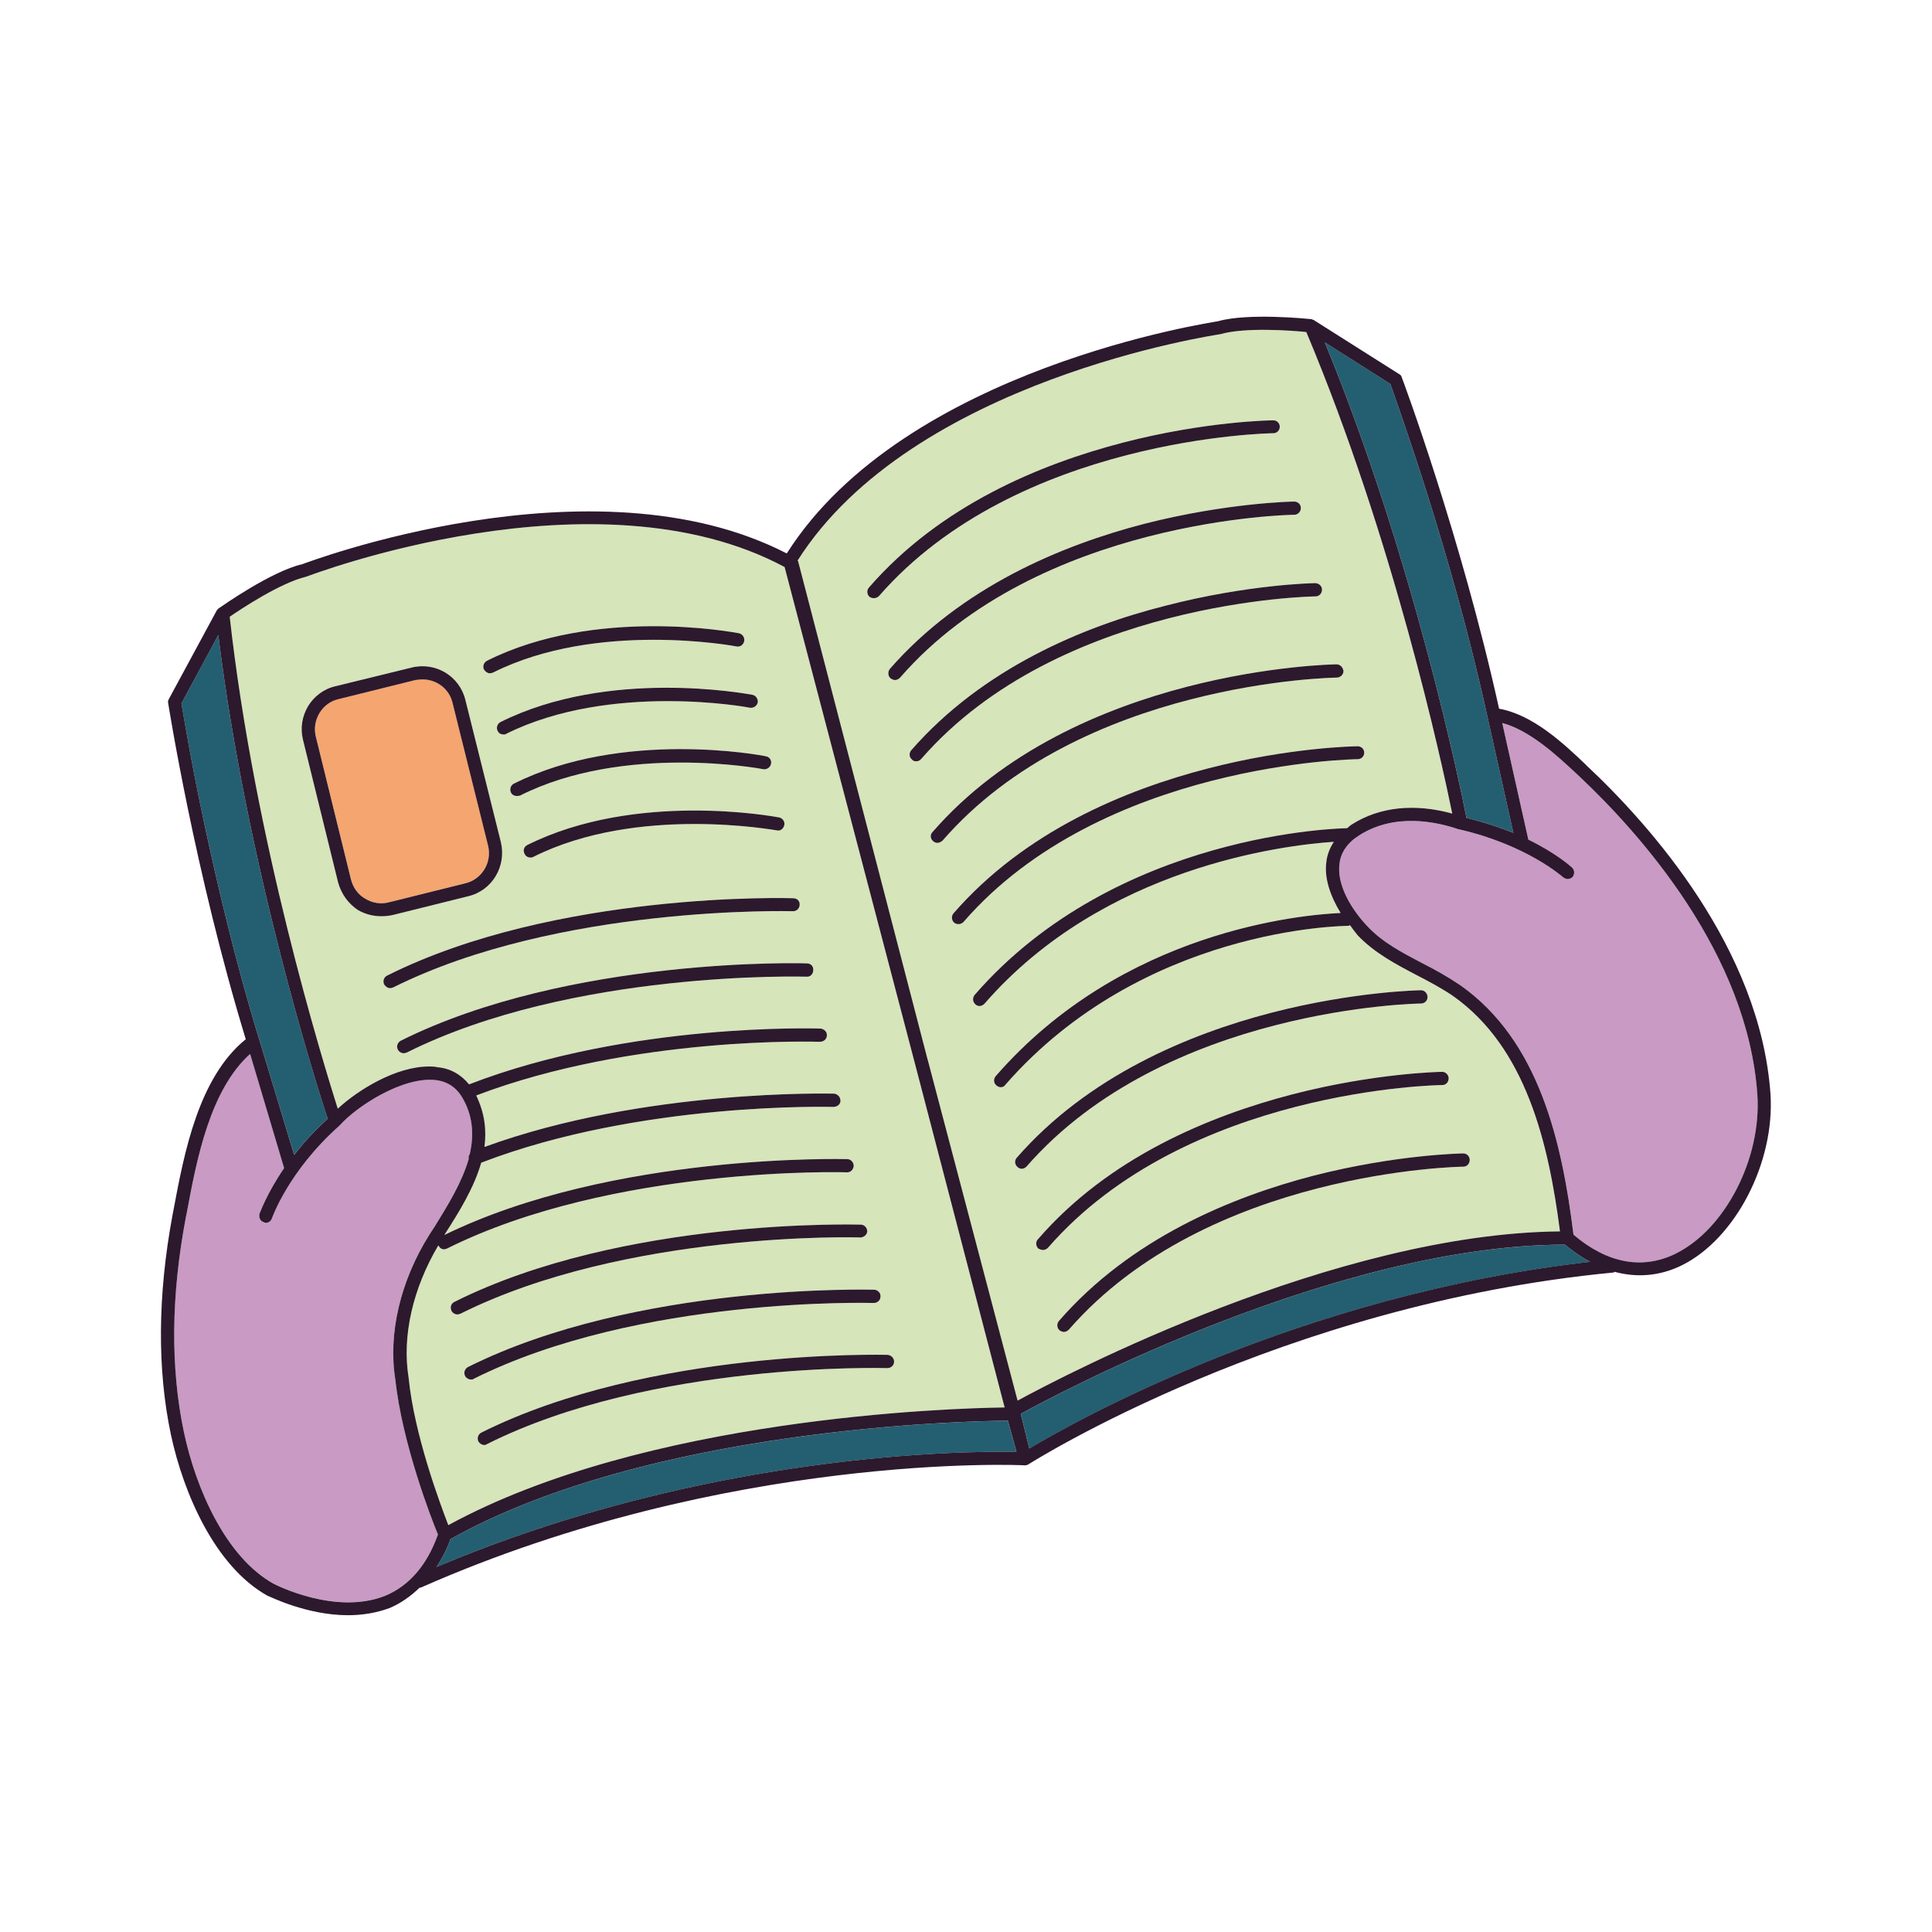
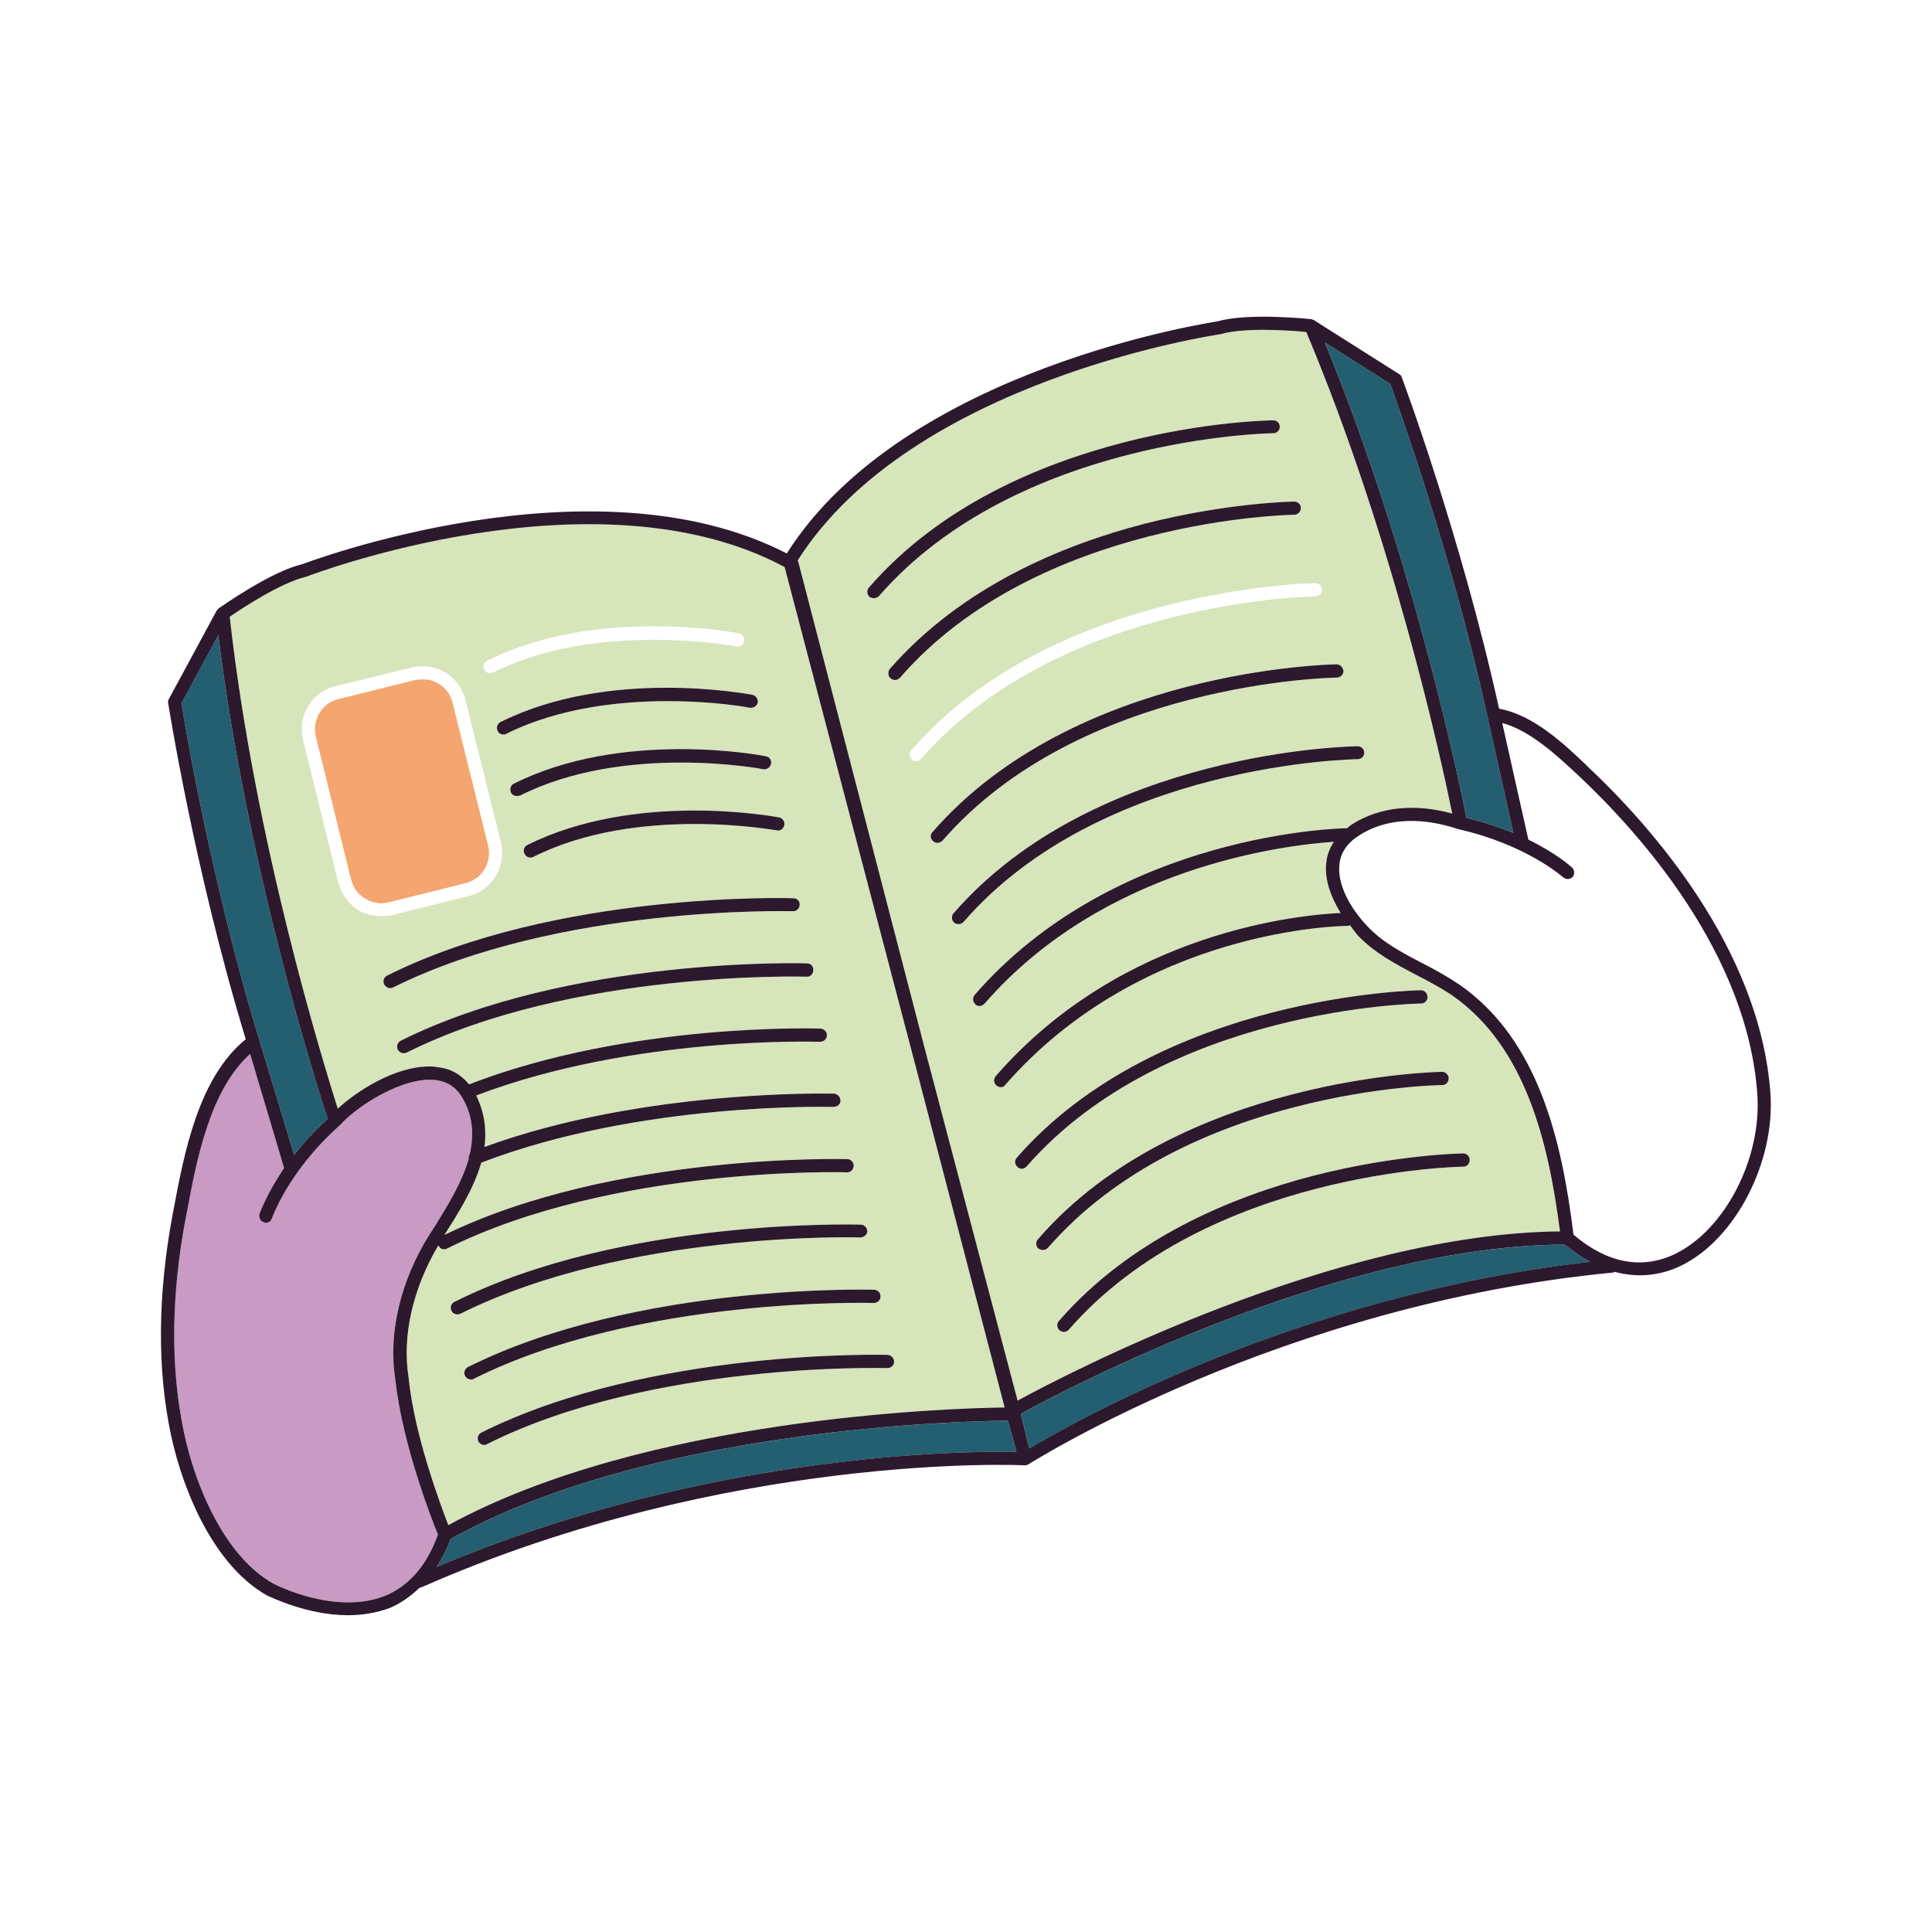
<svg xmlns="http://www.w3.org/2000/svg" id="Calque_1" data-name="Calque 1" viewBox="0 0 512 512">
  <defs>
    <style>      .cls-1 {        fill: #d6e5ba;      }      .cls-2 {        fill: #2c192d;      }      .cls-3 {        fill: #f5a56f;      }      .cls-4 {        fill: #c99ac4;      }      .cls-5 {        fill: #245f71;      }    </style>
  </defs>
  <path class="cls-3" d="M96.81,238.16c-1.99-1.14-3.22-2.94-3.79-5.12l-9.29-37.74c-.57-2.18-.19-4.46.95-6.35,1.14-1.9,2.94-3.22,5.12-3.7l20.2-5.03c.66-.09,1.23-.19,1.99-.19,3.7,0,7.11,2.47,7.96,6.26l9.39,37.74c1.14,4.46-1.61,9.01-6.07,10.05l-20.2,5.03c-2.18.57-4.36.19-6.26-.95Z" />
  <g>
    <path class="cls-1" d="M385.04,263.95c-3.03-2.09-6.45-3.89-9.77-5.59-5.4-2.84-11-5.78-15.45-10.43-.76-.95-1.42-1.8-2.09-2.75-.19.09-.28.19-.38.19-1.33,0-54.52.47-90.93,42.1-.28.47-.76.66-1.23.66-.38,0-.85-.19-1.14-.47-.76-.57-.85-1.71-.19-2.47,33.66-38.68,81.25-42.76,91.4-43.23-2.84-4.65-4.36-9.39-3.79-13.46.19-1.99.95-3.79,1.99-5.4-12.99.85-60.96,6.54-92.54,42.86-.38.38-.85.66-1.33.66s-.85-.19-1.14-.47c-.76-.66-.76-1.71-.19-2.47,37.64-43.33,98.04-44.18,98.61-44.18h.09c.47-.38.85-.76,1.33-1.04,7.3-4.65,16.59-5.59,26.55-2.84-2.75-13.46-15.55-72.63-38.68-127.62-3.6-.38-16.21-1.33-22.76.57-1.04.19-81.63,12.04-112.07,60.02.09.09.19.09.19.28l34.32,132.07,23.8,90.26c12.71-6.92,84.19-44.28,143.74-44.85-3.03-23.42-9.01-48.73-28.35-62.39ZM231.54,158.52c-.28,0-.76-.09-1.14-.38-.66-.66-.76-1.71-.09-2.47,18.87-21.71,45.42-32.71,67.41-38.4,22-5.69,39.35-5.88,39.73-5.88.95,0,1.71.76,1.71,1.71s-.76,1.71-1.71,1.71c-.66,0-67.79,1.04-104.48,43.14-.38.38-.85.57-1.42.57ZM237.23,180.23c-.38,0-.85-.19-1.23-.47-.66-.57-.76-1.71-.19-2.46,18.96-21.71,45.51-32.81,67.51-38.49,22-5.59,39.35-5.88,39.63-5.88,1.04,0,1.8.76,1.8,1.71s-.76,1.8-1.8,1.8c-.57,0-67.79,1.04-104.39,43.14-.38.38-.85.66-1.33.66ZM244.15,201.09c-.38.47-.85.66-1.33.66s-.85-.09-1.14-.47c-.76-.57-.85-1.71-.19-2.47,18.87-21.62,45.51-32.8,67.41-38.3,22-5.69,39.35-5.97,39.63-5.97.95,0,1.8.76,1.8,1.71,0,1.04-.76,1.8-1.71,1.8-.66,0-67.89,1.04-104.48,43.04ZM248.42,223.37c-.47,0-.85-.19-1.14-.47-.76-.57-.85-1.71-.19-2.37,37.74-43.42,106.38-44.47,107.04-44.47h.09c.95,0,1.71.85,1.8,1.8,0,.95-.85,1.71-1.8,1.71-.66,0-67.89,1.04-104.48,43.23-.38.28-.85.57-1.33.57ZM254.01,244.9c-.47,0-.76-.09-1.14-.38-.76-.66-.76-1.8-.19-2.47,18.87-21.71,45.41-32.71,67.41-38.4s39.35-5.88,39.73-5.88c.95,0,1.71.76,1.71,1.71s-.76,1.71-1.71,1.71c-.66,0-67.89.95-104.48,43.14-.38.38-.85.57-1.33.57ZM270.79,309.75c-.38,0-.85-.19-1.14-.47-.76-.66-.85-1.71-.19-2.47,18.87-21.62,45.51-32.71,67.41-38.4,22-5.69,39.35-5.97,39.73-5.97.95,0,1.71.85,1.71,1.8s-.76,1.71-1.71,1.71c-.66,0-67.79,1.04-104.58,43.23-.28.28-.76.57-1.23.57ZM276.39,331.27c-.38,0-.85-.19-1.23-.38-.66-.66-.76-1.8-.09-2.46,18.77-21.71,45.51-32.71,67.41-38.4,22-5.69,39.35-5.97,39.73-5.97.95,0,1.71.85,1.71,1.71,0,1.04-.76,1.8-1.71,1.8-.66,0-67.79.95-104.48,43.14-.38.38-.85.57-1.33.57ZM387.79,309.18c-.66,0-67.79,1.04-104.48,43.14-.38.38-.85.66-1.33.66-.38,0-.85-.19-1.23-.47-.66-.66-.76-1.71-.09-2.47,18.87-21.71,45.51-32.81,67.51-38.49,21.9-5.59,39.25-5.88,39.63-5.88.95,0,1.71.76,1.71,1.71s-.66,1.8-1.71,1.8Z" />
    <path class="cls-1" d="M207.93,150.27c-50.06-26.83-126.01,2.28-126.76,2.56-6.83,1.61-17.26,8.53-20.29,10.62,6.64,59.45,24.56,117.38,28.63,130.37,5.31-4.93,15.36-11.19,24.18-11.19.76,0,1.52,0,2.18.19,3.41.28,6.26,1.9,8.44,4.55,42.67-16.5,92.63-14.79,93.11-14.79.95.09,1.8.85,1.71,1.8,0,.95-.76,1.71-1.9,1.71-.38,0-49.11-1.71-91.02,14.22,2.28,4.74,2.75,9.2,2.18,13.65,42.29-15.45,92.16-14.13,92.63-14.13.95.09,1.71.85,1.71,1.9,0,.95-.85,1.61-1.9,1.61-.47,0-51.2-1.42-93.3,14.79-1.9,6.64-5.88,13.08-9.48,18.68l-.28.47c44.66-21.81,106.19-20.1,106.76-20.1.95,0,1.71.85,1.71,1.8-.09.95-.76,1.71-1.8,1.71-.66-.09-62.1-1.71-106,20.2-.28.09-.57.19-.76.19-.66,0-1.14-.38-1.52-1.04-6.73,11.38-9.67,23.99-7.87,35.08,1.52,15.17,8.34,33.37,10.52,39.06,52.24-28.54,132.93-31,147.43-31.19l-23.42-89.79-34.89-132.93ZM207.84,218.73c-.19.85-1.04,1.61-1.99,1.33-.38,0-36.88-6.83-64.47,7.02-.28.19-.57.19-.76.19-.76,0-1.33-.38-1.61-1.04-.47-.85-.09-1.9.76-2.28,28.73-14.32,65.23-7.58,66.75-7.3.85.19,1.61,1.14,1.33,2.09ZM204.33,202.42c-.19.95-1.14,1.61-2.09,1.42-.28-.09-36.88-6.92-64.47,7.02-.28,0-.47.09-.76.09-.66,0-1.33-.28-1.61-.95-.38-.85-.09-1.9.85-2.37,28.63-14.32,65.14-7.58,66.75-7.21.95.19,1.52,1.04,1.33,1.99ZM200.82,186.11c-.19.95-1.14,1.61-2.18,1.42-.28-.09-36.79-6.83-64.47,6.92-.19.19-.47.19-.76.19-.57,0-1.23-.28-1.52-.95-.47-.85-.09-1.9.76-2.37,28.73-14.32,65.14-7.49,66.75-7.21.95.19,1.52,1.14,1.42,1.99ZM129.05,175.11c28.73-14.41,65.23-7.58,66.75-7.3.95.19,1.61,1.14,1.42,2.09-.19.95-1.04,1.61-1.99,1.42-.47-.09-36.98-6.92-64.57,6.92-.28.09-.57.19-.85.19-.57,0-1.14-.38-1.52-.95-.47-.85-.09-1.9.76-2.37ZM94.91,241.2c-2.56-1.71-4.46-4.27-5.31-7.4l-9.29-37.74c-.76-3.03-.28-6.16,1.33-8.91,1.61-2.66,4.27-4.65,7.3-5.31l20.1-4.93c6.45-1.61,12.8,2.28,14.32,8.63l9.39,37.64c1.52,6.35-2.28,12.8-8.63,14.32l-20.2,5.02c-.95.19-1.9.28-2.84.28-2.09,0-4.17-.47-6.16-1.61ZM103.45,261.87c-.66,0-1.23-.38-1.61-.95-.47-.85-.09-1.99.76-2.37,44.66-22.38,107.04-20.57,107.71-20.48.95,0,1.71.76,1.61,1.71,0,.95-.76,1.71-1.71,1.71-.66,0-62.1-1.71-106,20.2-.28.09-.57.19-.76.19ZM213.81,258.83c-.76,0-62.2-1.8-106,20.1-.28.09-.57.19-.85.19-.57,0-1.23-.38-1.52-.95-.47-.85-.09-1.9.76-2.37,44.66-22.28,107.04-20.57,107.71-20.48.95,0,1.71.76,1.61,1.8,0,.95-.76,1.8-1.71,1.71ZM121.18,348.34c-.57,0-1.23-.38-1.52-.95-.47-.95-.09-1.99.76-2.37,44.66-22.38,107.04-20.48,107.71-20.48.95,0,1.71.85,1.71,1.8-.09.85-.76,1.52-1.8,1.61-.66-.09-62.2-1.71-106,20.2-.28.09-.57.19-.85.19ZM124.78,365.59c-.57,0-1.23-.38-1.52-.95-.47-.85-.09-1.9.76-2.37,44.66-22.28,107.04-20.48,107.61-20.48.95,0,1.8.85,1.71,1.8,0,.95-.76,1.71-1.8,1.71-.57,0-62.2-1.8-106,20.1-.19.19-.47.19-.76.19ZM235.14,362.56c-.66,0-62.2-1.8-106,20.1-.28.19-.47.28-.76.28-.76,0-1.33-.47-1.61-.95-.38-.85-.09-1.9.85-2.37,44.66-22.28,107.04-20.57,107.61-20.57.95.09,1.71.85,1.71,1.8s-.76,1.71-1.8,1.71Z" />
  </g>
  <g>
-     <path class="cls-4" d="M418.13,205.36c-5.5-5.12-12.61-11.76-20.01-13.75l6.92,30.91c7.4,3.6,11.28,7.11,11.57,7.4.66.57.76,1.71.19,2.47-.38.38-.85.57-1.33.57-.38,0-.85-.19-1.23-.47-.09-.09-9.67-8.63-27.59-12.7h-.09c-5.78-1.99-16.88-4.46-26.36,1.61-3.03,1.9-4.93,4.55-5.21,7.58-.76,5.69,3.32,12.23,7.4,16.5,3.98,4.27,9.1,6.92,14.51,9.77,3.41,1.71,6.92,3.7,10.14,5.88,20.86,14.7,26.93,41.53,29.96,66.08,8.91,7.58,18.2,9.39,27.12,5.02,13.08-6.45,22.75-25.22,21.62-42.1-2.56-37.26-30.91-69.12-47.6-84.76Z" />
    <path class="cls-4" d="M115.49,286.23c-8.72-1.04-21.05,7.02-25.41,11.95h-.09v.09c-13.65,12.14-17.82,24.46-17.92,24.56-.19.66-.85,1.23-1.61,1.23-.19,0-.38-.09-.57-.19-.95-.28-1.33-1.23-1.14-2.18.19-.38,1.9-5.31,6.54-12.14l-9.01-30.25c-10.62,9.58-14.13,27.87-16.69,41.62l-.38,1.9c-3.89,20.57-4.08,39.63-.47,56.7,3.13,14.79,11,33.09,23.8,40.2.57.28,16.31,8.34,29.39,3.22,6.45-2.66,11.19-8.06,14.13-16.31-1.61-3.79-9.48-24.08-11.28-40.96-1.99-12.23,1.33-26.26,9.01-38.49l1.42-2.18c3.51-5.69,7.21-11.66,9.01-17.92-.09-.47,0-.95.28-1.23,1.04-4.74.95-9.58-1.61-14.32-1.61-3.13-4.08-4.93-7.4-5.31Z" />
  </g>
  <g>
    <path class="cls-5" d="M401.06,220.72l-6.92-31c-9.39-42.86-23.89-82.77-25.69-87.99l-17.35-11c23.51,57.27,35.84,117.47,37.55,126.01,4.65,1.14,8.91,2.56,12.42,3.98Z" />
    <path class="cls-5" d="M414.72,329.85c-60.4.09-134.25,39.35-144.21,44.85l2.28,9.2c11.57-6.92,71.11-40.67,148.67-49.49-2.28-1.14-4.55-2.75-6.73-4.55Z" />
    <path class="cls-5" d="M119.38,407.88c-.95,2.75-2.28,5.22-3.7,7.4,72.06-30.43,140.23-30.72,153.69-30.53l-2.28-8.25c-11.28.09-95,1.9-147.72,31.38Z" />
    <path class="cls-5" d="M48.08,186.4c.47,2.66,2.37,14.6,5.88,31s8.34,37.26,14.79,58.21l9.2,30.43c2.37-3.03,5.22-6.26,8.91-9.58-2.75-8.15-21.43-66.84-29.01-128.19l-9.77,18.11Z" />
  </g>
  <g>
    <path class="cls-2" d="M387.79,305.67c-.38,0-17.73.28-39.63,5.88-22,5.69-48.64,16.78-67.51,38.49-.66.76-.57,1.8.09,2.47.38.28.85.47,1.23.47.47,0,.95-.28,1.33-.66,36.69-42.1,103.82-43.14,104.48-43.14,1.04,0,1.71-.85,1.71-1.8s-.76-1.71-1.71-1.71Z" />
    <path class="cls-2" d="M382.2,287.56c.95,0,1.71-.76,1.71-1.8,0-.85-.76-1.71-1.71-1.71-.38,0-17.73.28-39.73,5.97-21.9,5.69-48.64,16.69-67.41,38.4-.66.66-.57,1.8.09,2.46.38.19.85.38,1.23.38.47,0,.95-.19,1.33-.57,36.69-42.19,103.82-43.14,104.48-43.14Z" />
    <path class="cls-2" d="M376.6,265.94c.95,0,1.71-.76,1.71-1.71s-.76-1.8-1.71-1.8c-.38,0-17.73.28-39.73,5.97-21.9,5.69-48.54,16.78-67.41,38.4-.66.76-.57,1.8.19,2.47.28.28.76.47,1.14.47.47,0,.95-.28,1.23-.57,36.79-42.19,103.91-43.23,104.58-43.23Z" />
    <path class="cls-2" d="M359.82,201.19c.95,0,1.71-.76,1.71-1.71s-.76-1.71-1.71-1.71c-.38,0-17.73.19-39.73,5.88s-48.54,16.69-67.41,38.4c-.57.66-.57,1.8.19,2.47.38.28.66.38,1.14.38s.95-.19,1.33-.57c36.6-42.19,103.82-43.14,104.48-43.14Z" />
    <path class="cls-2" d="M354.23,179.57c.95,0,1.8-.76,1.8-1.71-.09-.95-.85-1.8-1.8-1.8h-.09c-.66,0-69.31,1.04-107.04,44.47-.66.66-.57,1.8.19,2.37.28.28.66.47,1.14.47s.95-.28,1.33-.57c36.6-42.19,103.82-43.23,104.48-43.23Z" />
-     <path class="cls-2" d="M348.63,158.05c.95,0,1.71-.76,1.71-1.8,0-.95-.85-1.71-1.8-1.71-.28,0-17.63.28-39.63,5.97-21.9,5.5-48.54,16.69-67.41,38.3-.66.76-.57,1.9.19,2.47.28.38.66.47,1.14.47s.95-.19,1.33-.66c36.6-42,103.82-43.04,104.48-43.04Z" />
    <path class="cls-2" d="M342.94,136.43c1.04,0,1.8-.85,1.8-1.8s-.76-1.71-1.8-1.71c-.28,0-17.63.28-39.63,5.88-22,5.69-48.54,16.78-67.51,38.49-.57.76-.47,1.9.19,2.46.38.28.85.47,1.23.47.47,0,.95-.28,1.33-.66,36.6-42.1,103.82-43.14,104.39-43.14Z" />
    <path class="cls-2" d="M337.44,114.81c.95,0,1.71-.76,1.71-1.71s-.76-1.71-1.71-1.71c-.38,0-17.73.19-39.73,5.88-22,5.69-48.54,16.69-67.41,38.4-.66.76-.57,1.8.09,2.47.38.28.85.38,1.14.38.57,0,1.04-.19,1.42-.57,36.69-42.1,103.82-43.14,104.48-43.14Z" />
    <path class="cls-2" d="M139.76,223.94c-.85.38-1.23,1.42-.76,2.28.28.66.85,1.04,1.61,1.04.19,0,.47,0,.76-.19,27.59-13.84,64.09-7.02,64.47-7.02.95.28,1.8-.47,1.99-1.33.28-.95-.47-1.9-1.33-2.09-1.52-.28-38.02-7.02-66.75,7.3Z" />
    <path class="cls-2" d="M136.25,207.63c-.95.47-1.23,1.52-.85,2.37.28.66.95.95,1.61.95.28,0,.47-.09.76-.09,27.59-13.94,64.19-7.11,64.47-7.02.95.19,1.9-.47,2.09-1.42.19-.95-.38-1.8-1.33-1.99-1.61-.38-38.11-7.11-66.75,7.21Z" />
    <path class="cls-2" d="M132.65,191.33c-.85.47-1.23,1.52-.76,2.37.28.66.95.95,1.52.95.28,0,.57,0,.76-.19,27.69-13.75,64.19-7.02,64.47-6.92,1.04.19,1.99-.47,2.18-1.42.09-.85-.47-1.8-1.42-1.99-1.61-.28-38.02-7.11-66.75,7.21Z" />
-     <path class="cls-2" d="M129.81,178.43c.28,0,.57-.09.85-.19,27.59-13.84,64.09-7.02,64.57-6.92.95.19,1.8-.47,1.99-1.42.19-.95-.47-1.9-1.42-2.09-1.52-.28-38.02-7.11-66.75,7.3-.85.47-1.23,1.52-.76,2.37.38.57.95.95,1.52.95Z" />
    <path class="cls-2" d="M127.62,379.62c-.95.47-1.23,1.52-.85,2.37.28.47.85.95,1.61.95.28,0,.47-.09.76-.28,43.8-21.9,105.34-20.1,106-20.1,1.04,0,1.8-.76,1.8-1.71s-.76-1.71-1.71-1.8c-.57,0-62.96-1.71-107.61,20.57Z" />
    <path class="cls-2" d="M124.02,362.27c-.85.47-1.23,1.52-.76,2.37.28.57.95.95,1.52.95.28,0,.57,0,.76-.19,43.8-21.9,105.43-20.1,106-20.1,1.04,0,1.8-.76,1.8-1.71.09-.95-.76-1.8-1.71-1.8-.57,0-62.96-1.8-107.61,20.48Z" />
    <path class="cls-2" d="M120.42,345.02c-.85.38-1.23,1.42-.76,2.37.28.57.95.95,1.52.95.28,0,.57-.09.85-.19,43.8-21.9,105.34-20.29,106-20.2,1.04-.09,1.71-.76,1.8-1.61,0-.95-.76-1.8-1.71-1.8-.66,0-63.05-1.9-107.71,20.48Z" />
    <path class="cls-2" d="M106.2,275.8c-.85.47-1.23,1.52-.76,2.37.28.57.95.95,1.52.95.28,0,.57-.09.85-.19,43.8-21.9,105.24-20.1,106-20.1.95.09,1.71-.76,1.71-1.71.09-1.04-.66-1.8-1.61-1.8-.66-.09-63.05-1.8-107.71,20.48Z" />
    <path class="cls-2" d="M102.59,258.55c-.85.38-1.23,1.52-.76,2.37.38.57.95.95,1.61.95.19,0,.47-.09.76-.19,43.9-21.9,105.34-20.2,106-20.2.95,0,1.71-.76,1.71-1.71.09-.95-.66-1.71-1.61-1.71-.66-.09-63.05-1.9-107.71,20.48Z" />
-     <path class="cls-2" d="M94.91,241.2c1.99,1.14,4.08,1.61,6.16,1.61.95,0,1.9-.09,2.84-.28l20.2-5.02c6.35-1.52,10.14-7.96,8.63-14.32l-9.39-37.64c-1.52-6.35-7.87-10.24-14.32-8.63l-20.1,4.93c-3.03.66-5.69,2.65-7.3,5.31-1.61,2.75-2.09,5.88-1.33,8.91l9.29,37.74c.85,3.13,2.75,5.69,5.31,7.4ZM84.67,188.96c1.14-1.9,2.94-3.22,5.12-3.7l20.2-5.02c.66-.09,1.23-.19,1.99-.19,3.7,0,7.11,2.47,7.96,6.26l9.39,37.74c1.14,4.46-1.61,9.01-6.07,10.05l-20.2,5.02c-2.18.57-4.36.19-6.26-.95-1.99-1.14-3.22-2.94-3.79-5.12l-9.29-37.74c-.57-2.18-.19-4.46.95-6.35Z" />
    <path class="cls-2" d="M420.31,202.7c-5.97-5.69-14.03-13.27-23.04-14.89-10.05-45.51-25.6-87.42-25.79-87.8-.09-.38-.28-.66-.66-.85l-22.47-14.22c0-.09-.09-.09-.09-.09-.19-.09-.47-.19-.76-.28-1.04-.09-16.78-1.71-24.75.57-.85.19-82.96,12.23-114.25,61.53-51.48-26.55-127.81,2.66-128.38,2.84-8.25,1.9-21.24,11.09-22.09,11.66-.28.19-.38.38-.57.57l-12.71,23.51c-.19.38-.28.66-.19,1.04.09.47,7.02,44.66,20.57,89.12-12.52,10.14-16.31,30.15-19.06,44.75l-.38,1.99c-3.89,21.05-4.08,40.67-.38,58.12,3.32,15.45,11.66,34.8,25.5,42.57.57.19,10.43,5.21,21.43,5.21,3.6,0,7.4-.57,11-1.9,2.94-1.23,5.59-3.13,7.96-5.4.09,0,.28,0,.47-.09,81.25-35.84,159.09-32.43,159.95-32.33h.09c.19,0,.57-.09.85-.28.66-.38,66.75-42.38,155.02-50.82.19,0,.19-.19.28-.19,5.97,1.61,12.04,1.14,17.82-1.71,14.22-7.02,24.75-27.31,23.51-45.51-2.75-38.4-31.67-71.01-48.92-87.13ZM368.45,101.73c1.8,5.21,16.31,45.13,25.69,87.99l6.92,31c-3.51-1.42-7.77-2.84-12.42-3.98-1.71-8.53-14.03-68.74-37.55-126.01l17.35,11ZM81.17,152.83c.76-.28,76.7-29.39,126.76-2.56l34.89,132.93,23.42,89.79c-14.51.19-95.19,2.66-147.43,31.19-2.18-5.69-9.01-23.89-10.52-39.06-1.8-11.09,1.14-23.7,7.87-35.08.38.66.85,1.04,1.52,1.04.19,0,.47-.09.76-.19,43.9-21.9,105.34-20.29,106-20.2,1.04,0,1.71-.76,1.8-1.71,0-.95-.76-1.8-1.71-1.8-.57,0-62.1-1.71-106.76,20.1l.28-.47c3.6-5.59,7.58-12.04,9.48-18.68,42.1-16.21,92.82-14.79,93.3-14.79,1.04,0,1.9-.66,1.9-1.61,0-1.04-.76-1.8-1.71-1.9-.47,0-50.35-1.33-92.63,14.13.57-4.46.09-8.91-2.18-13.65,41.91-15.93,90.64-14.22,91.02-14.22,1.14,0,1.9-.76,1.9-1.71.09-.95-.76-1.71-1.71-1.8-.47,0-50.44-1.71-93.11,14.79-2.18-2.66-5.02-4.27-8.44-4.55-.66-.19-1.42-.19-2.18-.19-8.82,0-18.87,6.26-24.18,11.19-4.08-12.99-22-70.92-28.63-130.37,3.03-2.09,13.46-9.01,20.29-10.62ZM53.96,217.4c-3.51-16.4-5.4-28.35-5.88-31l9.77-18.11c7.59,61.34,26.26,120.03,29.01,128.19-3.7,3.32-6.54,6.54-8.91,9.58l-9.2-30.43c-6.45-20.95-11.28-41.81-14.79-58.21ZM101.93,422.95c-13.08,5.12-28.82-2.94-29.39-3.22-12.8-7.11-20.67-25.41-23.8-40.2-3.6-17.07-3.41-36.12.47-56.7l.38-1.9c2.56-13.75,6.07-32.05,16.69-41.62l9.01,30.25c-4.65,6.83-6.35,11.76-6.54,12.14-.19.95.19,1.9,1.14,2.18.19.09.38.19.57.19.76,0,1.42-.57,1.61-1.23.09-.09,4.27-12.42,17.92-24.56v-.09h.09c4.36-4.93,16.69-12.99,25.41-11.95,3.32.38,5.78,2.18,7.4,5.31,2.56,4.74,2.65,9.58,1.61,14.32-.28.28-.38.76-.28,1.23-1.8,6.26-5.5,12.23-9.01,17.92l-1.42,2.18c-7.68,12.23-11,26.26-9.01,38.49,1.8,16.88,9.67,37.17,11.28,40.96-2.94,8.25-7.68,13.65-14.13,16.31ZM115.68,415.27c1.42-2.18,2.75-4.65,3.7-7.4,52.72-29.49,136.43-31.29,147.72-31.38l2.28,8.25c-13.46-.19-81.63.09-153.69,30.53ZM245.86,280.93l-34.32-132.07c0-.19-.09-.19-.19-.28,30.43-47.98,111.03-59.83,112.07-60.02,6.54-1.9,19.15-.95,22.76-.57,23.13,54.99,35.93,114.15,38.68,127.62-9.96-2.75-19.25-1.8-26.55,2.84-.47.28-.85.66-1.33,1.04h-.09c-.57,0-60.96.85-98.61,44.18-.57.76-.57,1.8.19,2.47.28.28.66.47,1.14.47s.95-.28,1.33-.66c31.57-36.31,79.55-42,92.54-42.86-1.04,1.61-1.8,3.41-1.99,5.4-.57,4.08.95,8.82,3.79,13.46-10.14.47-57.74,4.55-91.4,43.23-.66.76-.57,1.9.19,2.47.28.28.76.47,1.14.47.47,0,.95-.19,1.23-.66,36.41-41.62,89.6-42.1,90.93-42.1.09,0,.19-.09.38-.19.66.95,1.33,1.8,2.09,2.75,4.46,4.65,10.05,7.59,15.45,10.43,3.32,1.71,6.73,3.51,9.77,5.59,19.34,13.65,25.32,38.97,28.35,62.39-59.54.57-131.03,37.92-143.74,44.85l-23.8-90.26ZM272.78,383.89l-2.28-9.2c9.96-5.5,83.81-44.75,144.21-44.85,2.18,1.8,4.46,3.41,6.73,4.55-77.56,8.82-137.1,42.57-148.67,49.49ZM444.11,332.22c-8.91,4.36-18.2,2.56-27.12-5.02-3.03-24.56-9.1-51.39-29.96-66.08-3.22-2.18-6.73-4.17-10.14-5.88-5.4-2.84-10.52-5.5-14.51-9.77-4.08-4.27-8.15-10.81-7.4-16.5.28-3.03,2.18-5.69,5.21-7.58,9.48-6.07,20.57-3.6,26.36-1.61h.09c17.92,4.08,27.5,12.61,27.59,12.7.38.28.85.47,1.23.47.47,0,.95-.19,1.33-.57.57-.76.47-1.9-.19-2.47-.28-.28-4.17-3.79-11.57-7.4l-6.92-30.91c7.4,1.99,14.51,8.63,20.01,13.75,16.69,15.64,45.04,47.5,47.6,84.76,1.14,16.88-8.53,35.65-21.62,42.1Z" />
  </g>
</svg>